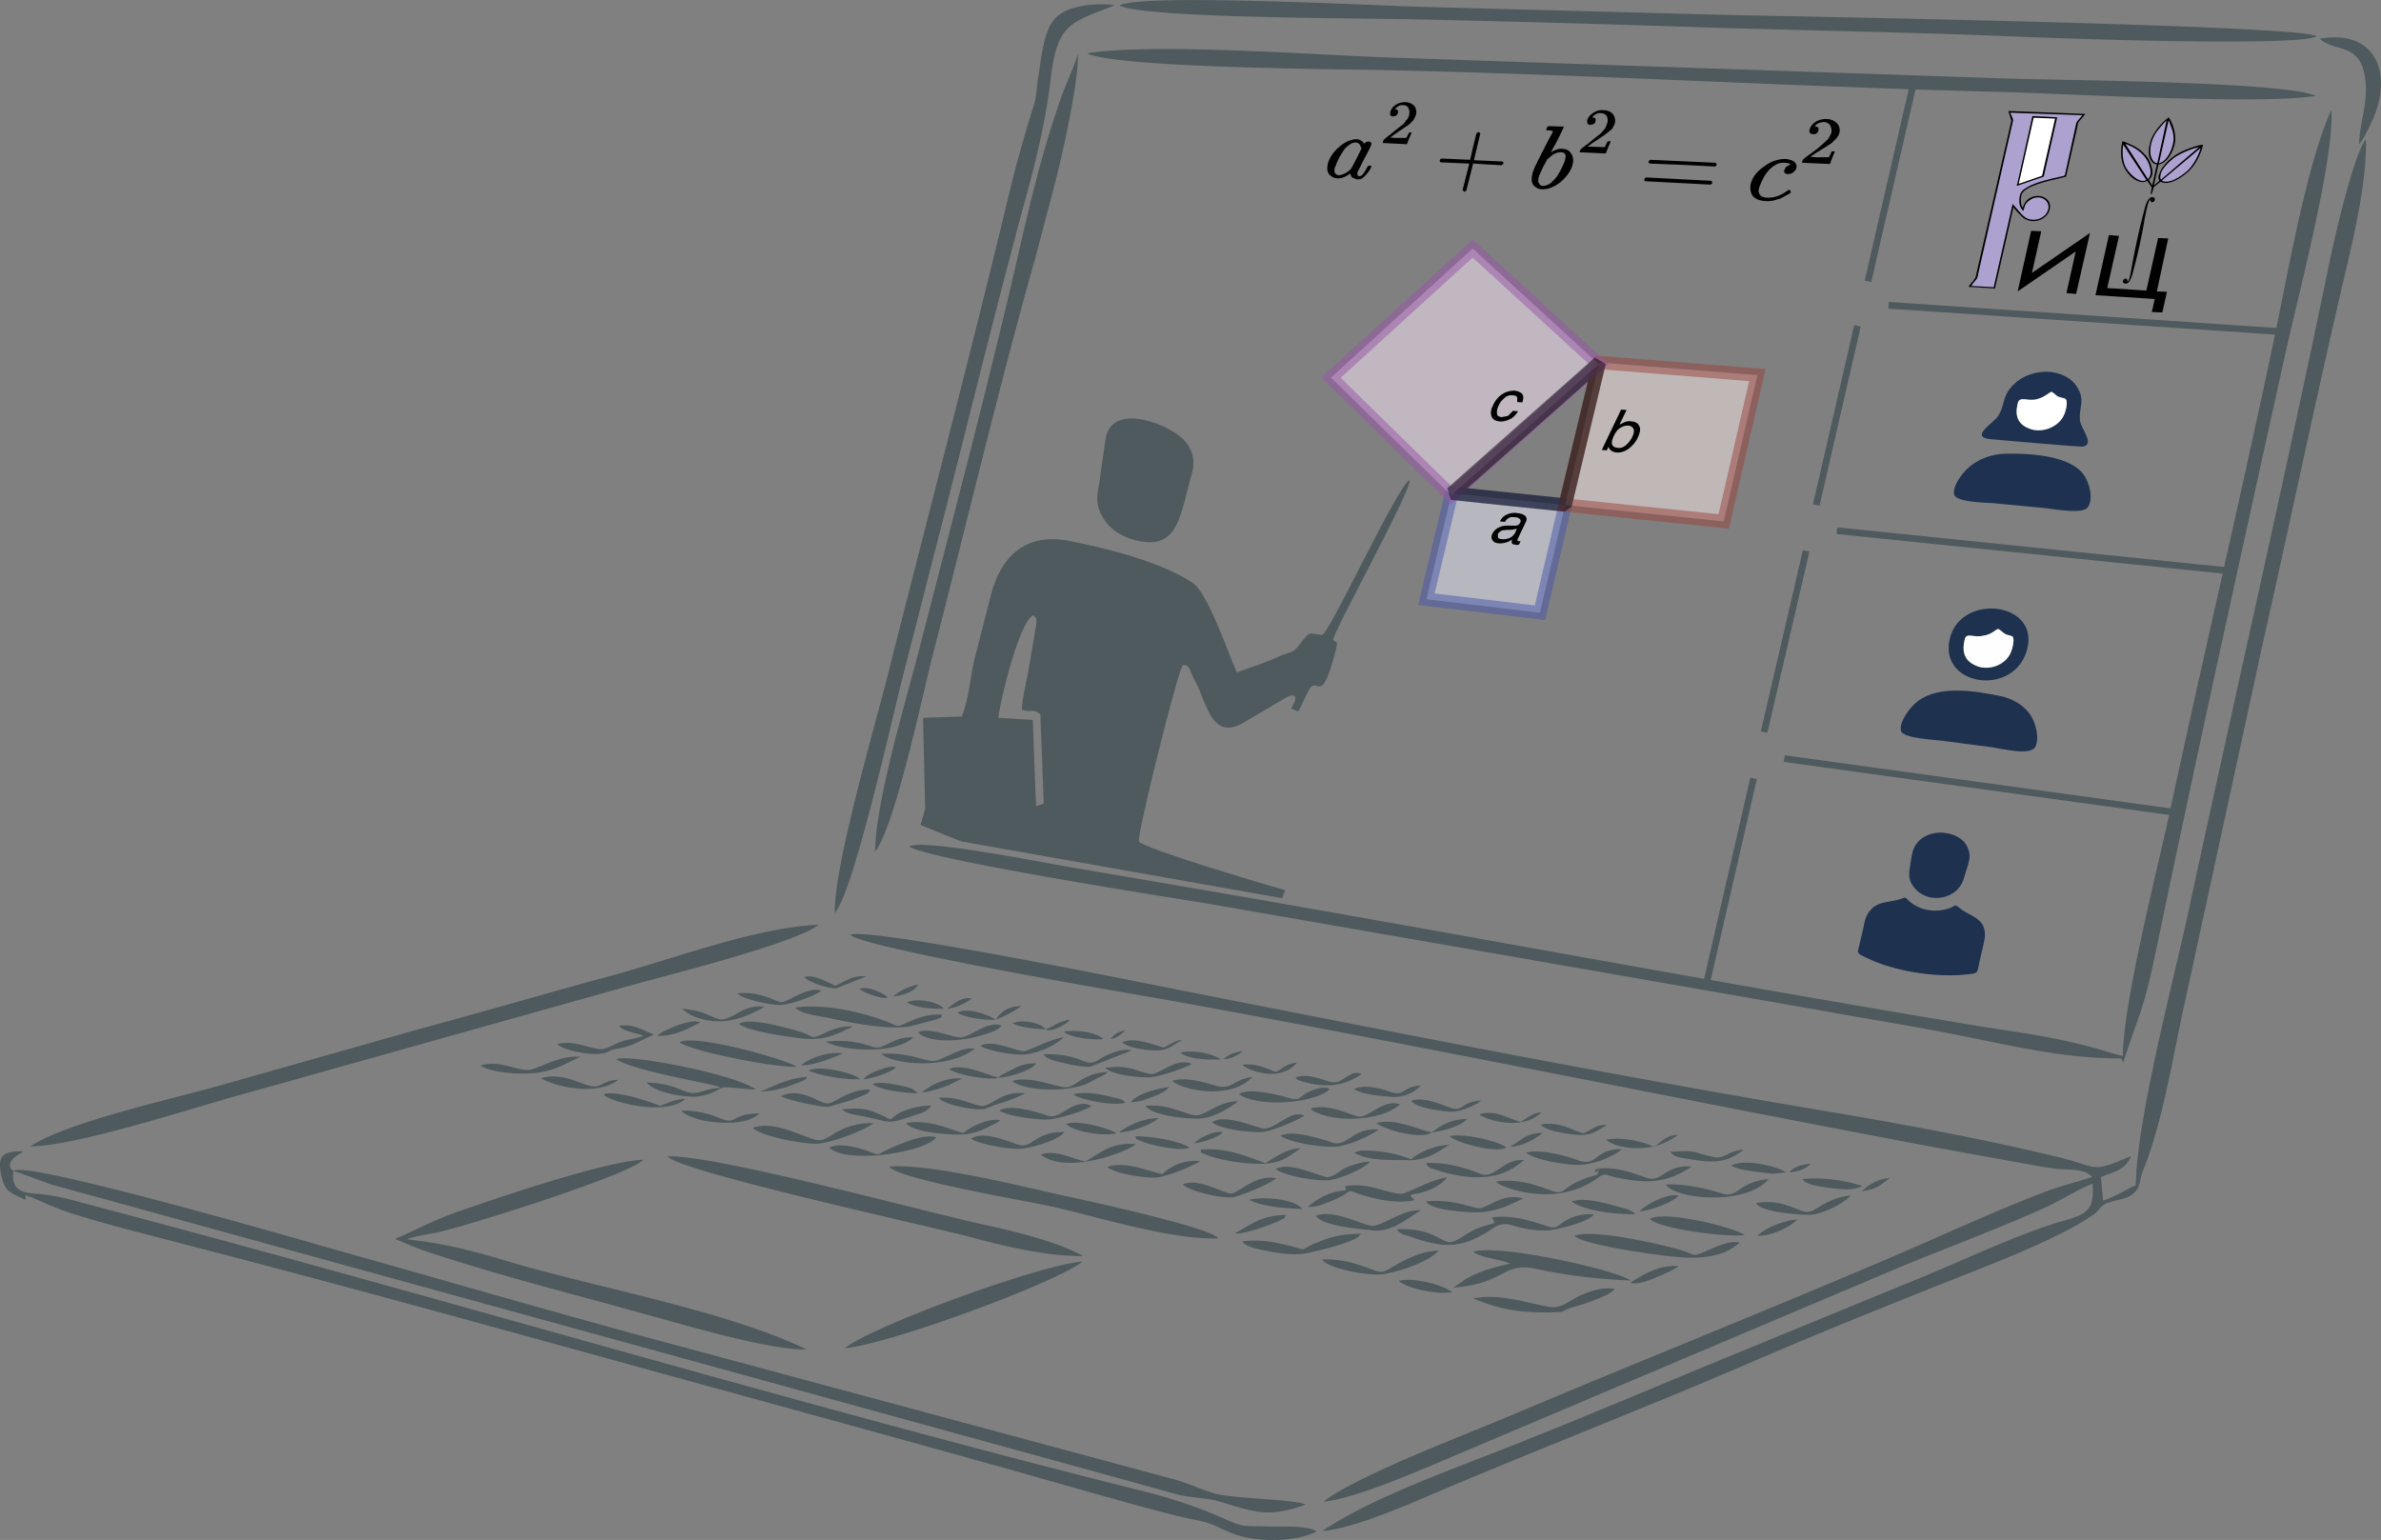
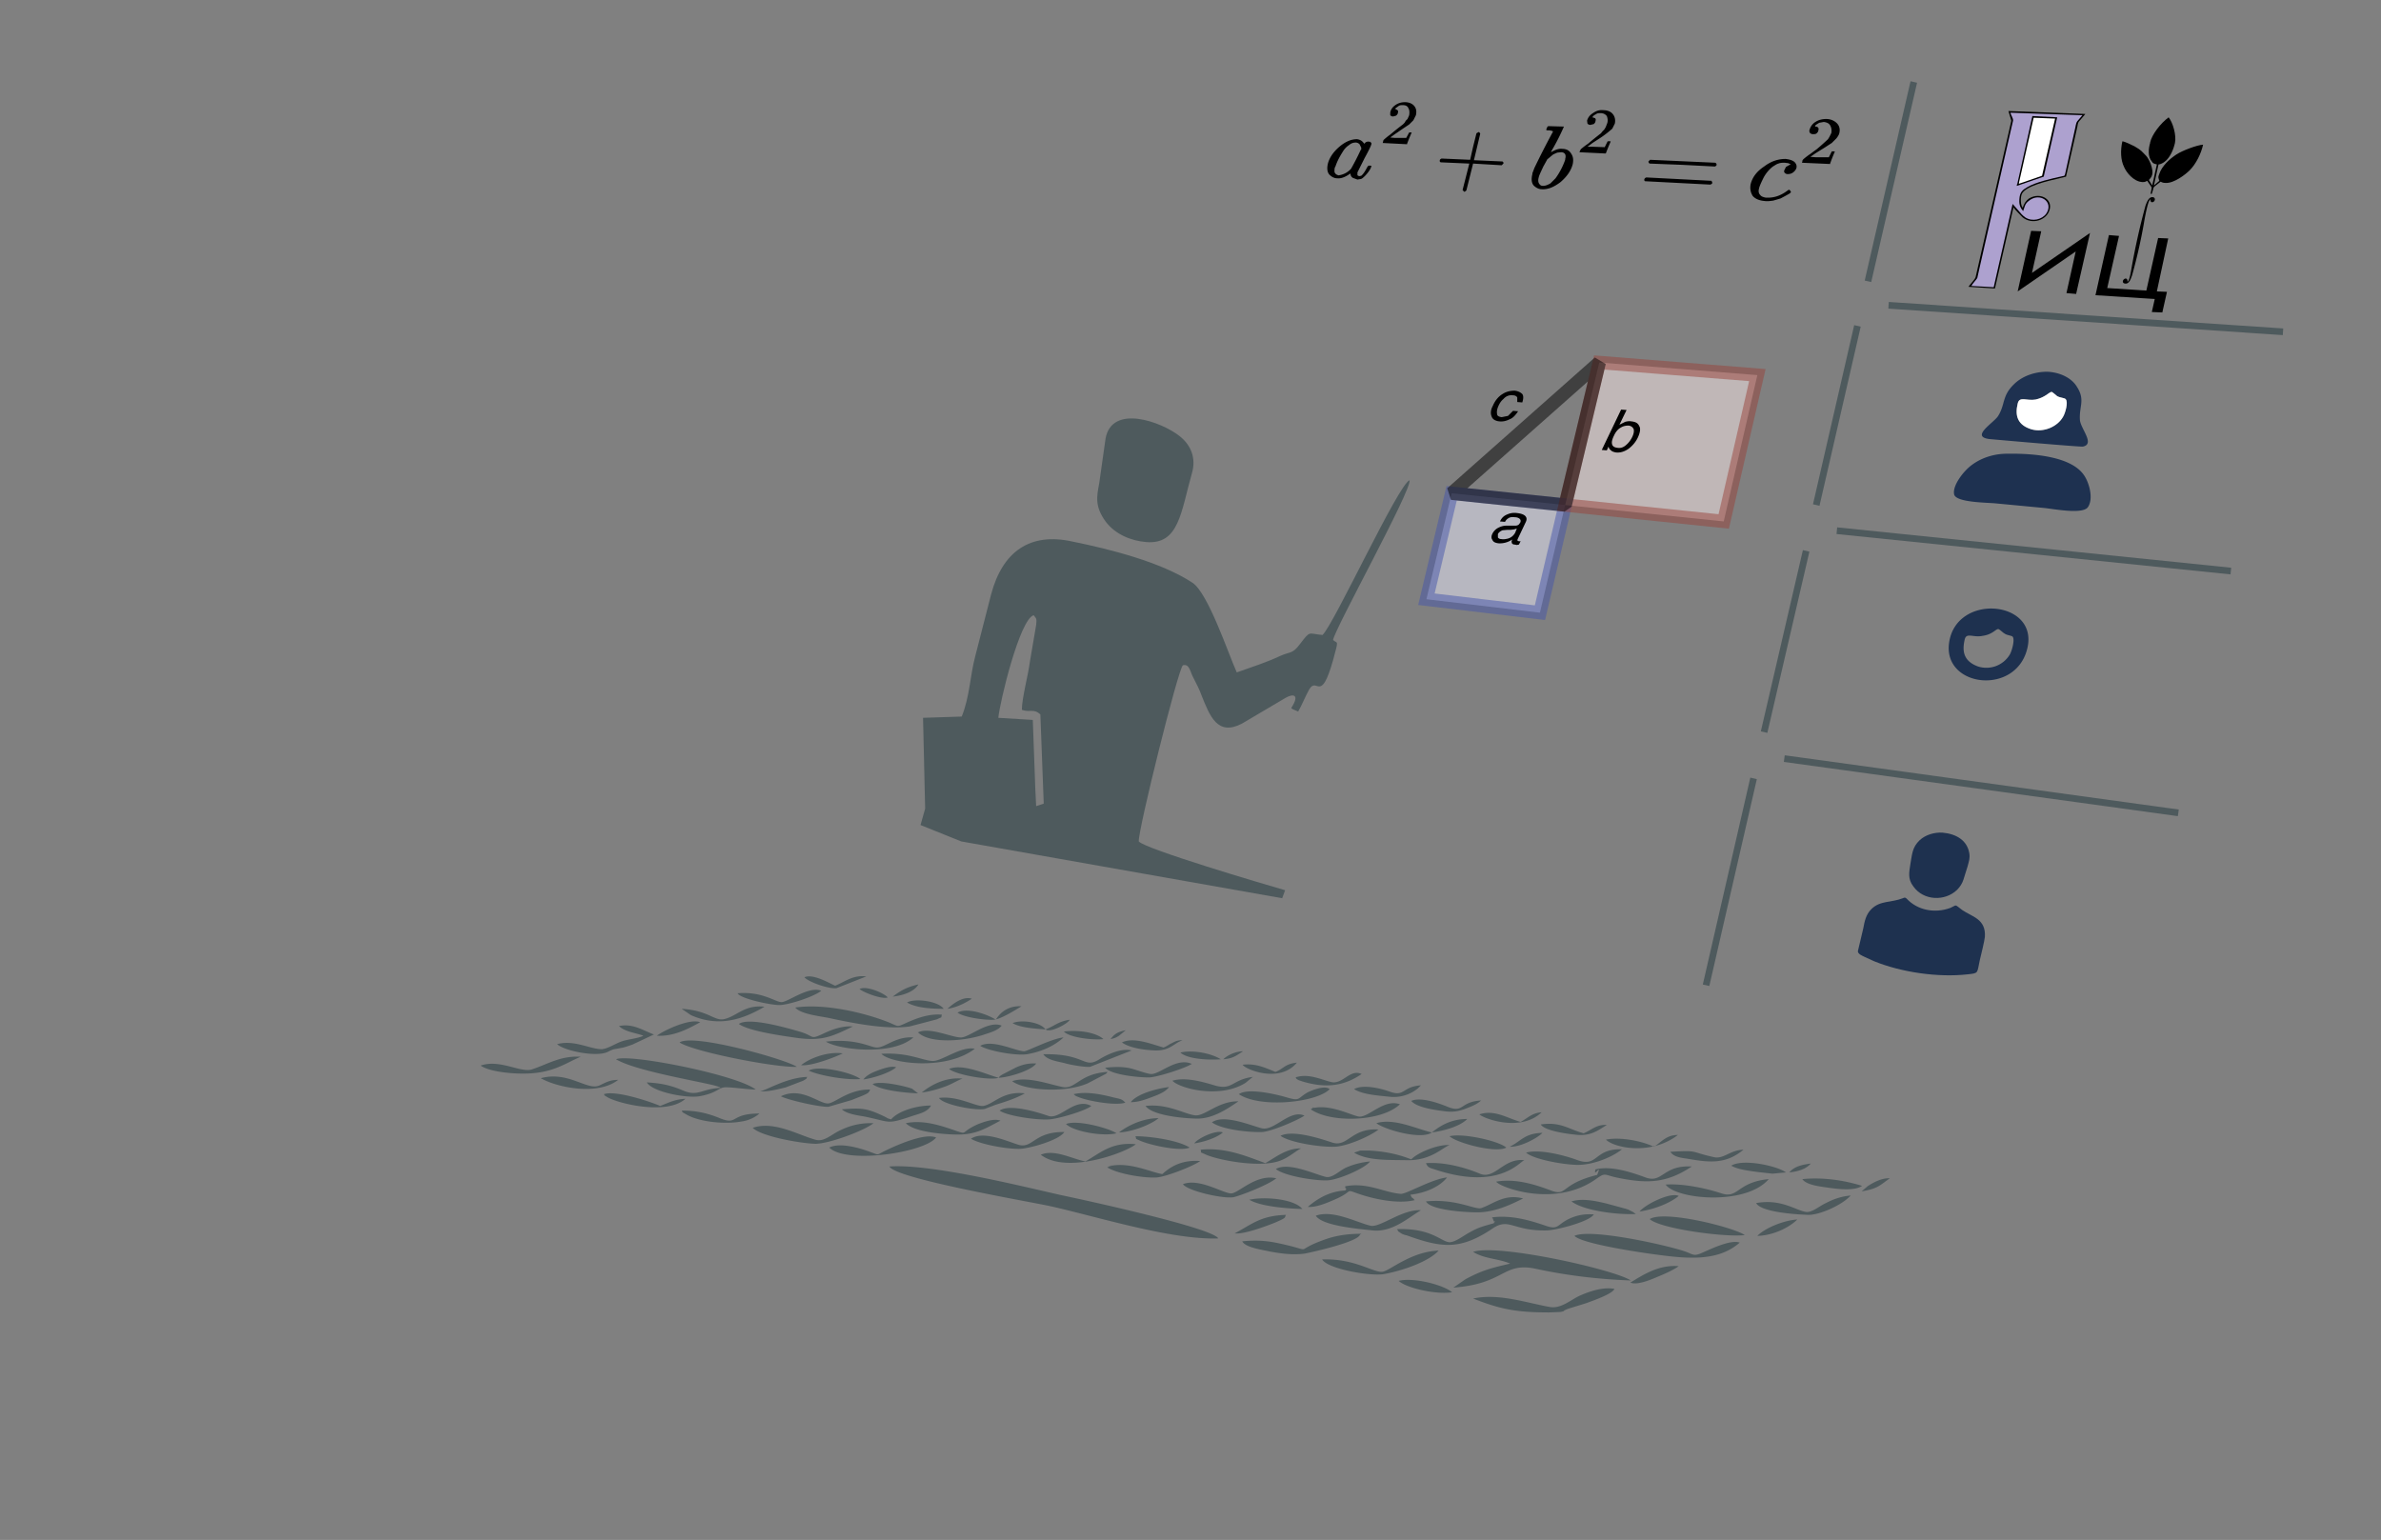
<svg xmlns="http://www.w3.org/2000/svg" xml:space="preserve" fill-rule="evenodd" clip-rule="evenodd" image-rendering="optimizeQuality" shape-rendering="geometricPrecision" text-rendering="geometricPrecision" viewBox="0 0 5662 3662">
  <rect x="0" y="0" width="5662" height="3662" fill="#808080" stroke="none" />
  <defs>
    <style>.fil5{fill:#000}.fil3{fill:#1e314f}.fil12{fill:#4e5a5d}.fil6{fill:#ada1cf}.fil2{fill:#fff}.fil10{fill:#000;fill-rule:nonzero}</style>
  </defs>
  <g id="Layer_x0020_1">
    <g id="screen">
      <path fill="none" stroke="#4e5a5d" stroke-miterlimit="2.6" stroke-width="15.9" d="m4491 726 938 63m-1061 473 937 96m-1062 446 937 129M4551 195l-109 474m-25 106-98 426m-24 109-100 431m-25 110-113 492" />
      <path fill="#1e3150" d="M4772 1079c-29 0-59 9-82 26-20 14-48 50-43 71 5 19 77 19 98 21l116 11c21 2 92 16 104-2 14-20 3-59-10-77-32-45-124-51-183-50zm106-147c2-1 11 8 14 10 7 4 17 4 20 7 7 7-1 34-6 42a68 68 0 0 1-75 30c-33-10-40-32-33-61 4-19 21-6 43-10 22-5 30-16 37-18zm-10-48c-29 0-59 10-79 30-29 28-20 48-38 76-12 17-65 48-21 54 21 2 216 19 223 18 30-6-6-43-7-64-2-32 13-47-7-78-13-22-42-35-71-36z" />
      <path d="M4878 932c-7 2-15 13-37 18-22 4-39-9-43 10-7 29 0 51 33 61 28 8 62-6 75-30 5-8 13-35 6-42-3-3-13-3-20-7-3-2-12-11-14-10z" class="fil2" />
-       <path d="M4840 1776c11-21 0-60-13-78-16-22-42-37-71-43-60-12-144-26-195 12-19 14-47 52-40 72 6 17 80 20 101 23l115 15c22 3 91 21 103-1z" class="fil3" />
      <path d="M4751 1496c3-1 11 8 15 10 6 5 17 5 20 8 6 7-2 35-7 43a65 65 0 0 1-75 28c-33-12-39-34-32-64 4-18 20-4 43-9 22-3 30-15 36-16zm-116 32c-16 108 164 128 187 9 21-110-170-126-187-9z" class="fil3" />
-       <path fill="#fefefe" d="M4751 1496c-6 1-14 13-36 16-23 5-39-9-43 9-7 30-1 52 32 64 28 9 62-4 75-28 5-8 13-36 7-43-3-3-14-3-20-8-4-2-12-11-15-10z" />
      <path d="M4418 2262c0 7 11 11 17 14l22 10c64 26 151 39 222 31 27-3 22-2 29-34 3-12 11-45 12-55 3-43-31-48-54-64l-9-7c-3-2-5-5-9-3l-10 5c-38 14-79 5-104-22-3-3-5-3-9-1-28 11-54 5-75 26-13 13-16 29-19 45l-13 55zm201-282c-19-1-40 5-54 18-18 17-18 34-22 56-3 20-7 36 7 54 24 34 75 36 104 8 7-7 12-15 15-24l10-32c3-12 6-19 4-31-5-30-30-46-64-49z" class="fil3" />
      <path d="M5113 340c-4 13-6 33 4 44 3 5 5 5 12 7l-11 50-8-13c2-3 6-5 8-13 3-13-7-37-15-45-11-11-10-12-27-22-6-3-22-11-29-12-5 22-4 45 4 61 5 12 22 35 44 36 6 0 7-1 11-3l9 13c2 3 2 2 1 8l-2 10h3l3-10c1-5 1-5 4-8l14-11c4 2 6 3 12 3 20 1 47-20 57-30 15-15 27-39 32-61-15 1-49 14-63 23-17 11-35 28-41 46-4 9-2 11 0 17l-13 11 11-50c4 0 10-3 14-6 14-10 22-31 25-45 4-18-5-49-15-61-19 14-40 41-44 60z" class="fil5" />
-       <path d="m5104 428-55-84c-3 21-1 43 8 57 6 10 30 37 47 27zm37 1c2 2 5 3 9 3 19 1 44-19 53-27 13-13 25-35 30-53l-92 77zm-11-41 22-101c-3 1-17 18-20 22a79 79 0 0 0-18 59c2 8 6 19 16 20zm4 0c18-3 31-31 34-50 2-10 0-19-2-28l-9-24-23 102zm-26 38c8-10 7-19 4-30-7-25-28-43-58-54l54 84zm31 1 90-77c-20 4-48 17-60 26-11 9-25 22-30 35-1 4-3 12-1 15l1 1z" class="fil6" />
      <path d="M5059 670c1-6-3-10-8-6-4 3-4 9 1 10 11 3 15-11 18-19 11-39 21-83 28-123 2-12 7-40 12-53l4-6c-1 5 1 10 7 7 5-4 4-10-1-11-10-2-15 12-18 20a1660 1660 0 0 0-34 153c-1 5-4 26-9 28z" class="fil5" />
      <path d="m4983 702 141 9-7 31 25 1 11-49-24-1 27-126-24-1-28 125-93-6 28-124-24-2zm-151-53 22-99-24-1-32 144 138-95-22 99 23 2 33-145z" class="fil5" />
      <path d="m4783 287-85 372c-1 5-14 18-17 23l63 4 44-193c2 4 18 20 22 24 20 16 50 9 61-11 16-30-18-51-46-34-7 5-12 12-15 22-5-5-6-24-2-33 9-19 63-31 85-36l20-5 18-79 9-40c2-11 1-9 8-17l11-13-183-7 7 23z" class="fil5" />
      <path d="m4688 680 53 3 45-198 14 16c5 6 9 11 16 16 17 11 40 5 50-9 19-28-16-52-42-30-9 7-9 13-13 24-6-7-10-14-9-28 1-17 7-22 19-29 20-12 57-20 83-26 6-1 5 0 7-6l23-105c2-7 2-15 6-20l12-14-171-6c0 5 7 13 6 19l-6 26-73 321-6 27c-2 4-12 14-14 19z" class="fil6" />
      <path d="m4797 438-1 1v3l64-22 32-141-59-3z" class="fil5" />
      <path d="M4801 435v2l55-19 31-136-51-2z" class="fil2" />
      <g id="Pythagor">
        <path fill="#eef" fill-opacity=".5" fill-rule="nonzero" stroke="#45a" stroke-miterlimit="2.6" stroke-opacity=".5" stroke-width="31.7" d="m3452 1173 270 28-60 256-270-32z" />
        <path fill="#fee" fill-opacity=".5" fill-rule="nonzero" stroke="#99423a" stroke-miterlimit="2.6" stroke-opacity=".5" stroke-width="31.7" d="m3803 862 376 30-80 348-377-39z" />
-         <path fill="#fef" fill-opacity=".5" fill-rule="nonzero" stroke="#95a" stroke-miterlimit="2.6" stroke-opacity=".5" stroke-width="31.7" d="m3502 591 300 275-351 312-286-280z" />
        <path d="M3571 1282c4 1 9 0 14-1 8-2 14-7 18-14l4-10-7 2-8 1h-8l-11 1c-5 2-9 5-11 9v8c2 3 5 4 9 4zm33-32c3 0 6-1 8-3l3-4c2-4 1-7-1-9s-6-4-12-4c-7-1-12 0-16 3-3 2-5 4-7 8l-12-1c4-9 10-14 18-17 7-3 14-4 22-3 9 1 16 3 20 7s4 9 1 15l-19 40-1 3 3 2a23 23 0 0 0 5 0l-4 8-5 1-5-1c-4 0-7-2-7-5-1-2 0-4 1-7a52 52 0 0 1-33 9c-7-1-12-3-14-8-3-4-3-9 0-15s8-11 14-14 12-5 20-5h21zm251-276 13 1-17 35 14-7c5-1 9-2 14-1 10 1 16 4 19 11 4 6 2 16-3 27s-13 20-22 27c-10 7-20 10-30 9-6-1-11-3-13-6-2-1-4-4-5-8l-4 9-12-1 46-96zm26 66c4-8 5-14 4-19-2-5-6-8-12-9-6 0-13 1-19 5-6 3-12 10-16 19-3 6-5 12-5 16 0 8 4 12 14 13 7 1 13-1 19-6s11-11 15-19zm-261-83-12-1v-11c-2-3-5-5-11-5-8-1-16 2-22 9-5 4-9 10-12 17s-4 13-3 18c0 5 4 7 11 8l15-3 12-12 12 1c-6 9-12 16-20 19-8 4-16 6-25 5s-16-5-18-12c-3-7-2-16 3-25 5-12 13-22 23-28 9-6 19-8 29-8 8 1 14 4 18 8 3 4 3 11 0 20z" class="fil10" />
        <path fill="none" fill-rule="nonzero" stroke="#000" stroke-linejoin="bevel" stroke-miterlimit="2.6" stroke-opacity=".5" stroke-width="31.7" d="m3452 1173 270 28 81-339z" />
        <path d="M3158 388c4-14 13-27 27-39s28-18 42-18c7 1 13 4 17 11 3-4 7-6 12-5 1 0 3 0 4 2 1 1 2 2 1 4 0 2-5 13-16 33l-17 34v7l4 2 5-1c4-3 9-10 14-20l3-4h3c3 0 5 0 4 2l-2 5a79 79 0 0 1-17 21c-2 2-5 4-8 4l-6 1-11-4c-3-2-5-5-5-7l-1-3h-1l-1 1c-10 7-20 11-29 10-8 0-14-4-19-9-5-6-6-15-3-27zm79-32v-5l-4-8c-2-2-5-4-9-4-5 0-10 1-16 6-6 4-11 9-15 16-7 11-13 22-17 34l-1 2-1 2c-1 7-1 11 1 13 2 3 5 4 8 5a48 48 0 0 0 30-16 622 622 0 0 0 23-45zm76-79c-3 0-5-1-7-3v-6c1-7 5-13 12-18s15-7 23-7c9 0 17 3 22 9s6 13 4 22l-6 12-10 10-15 10-19 13-11 8 11 1h27l7-13h6a459 459 0 0 0-11 27v1l-58-3 1-3v-1l1-3a157 157 0 0 1 16-13 663 663 0 0 1 30-24l4-4 3-5 4-4a162 162 0 0 0 4-9c1-7 1-12-2-17-2-5-7-7-13-7-4 0-7 0-10 2l-7 5-2 2h1l5 3c2 1 2 4 1 7 0 2-2 4-4 6l-7 2zm110 107 1-3c0-2 2-3 4-4l68 3 7-31 8-32 5-3c2 0 3 2 4 4l-15 63 68 3c2 2 3 3 2 5l-4 4-68-4-16 64-4 3h-1l-4-4 16-63-68-3c-2-1-3-3-2-5l-1 3zm254-76 2-5c1-2 2-3 4-3a11152 11152 0 0 0 36 1 519 519 0 0 1-29 57l-2 4 2-1c9-5 17-8 25-7 10 0 17 4 21 11 5 7 6 15 4 25-4 16-14 30-29 43-16 12-30 18-45 17-7 0-14-4-19-9-5-6-6-15-3-27v-2l5-13a1950 1950 0 0 1 44-86c0-1-2-2-8-3h-6l-2-1v-1zm45 72v-2c3-10-1-16-10-16l-9 1-9 4a156 156 0 0 0-12 10l-2 1-10 18c-6 13-10 21-11 26-2 7-1 13 2 16 2 3 5 4 8 4 6 0 11-2 18-6l12-12a170 170 0 0 0 23-44zm60-83c-3 0-5-1-7-3l-1-7c2-7 6-13 14-18 7-5 15-8 24-7 10 0 18 3 23 9s7 14 5 23l-6 12a278 278 0 0 1-27 21l-20 13-12 9h13l28 1 7-14h7v1a460 460 0 0 0-11 27l-1 1-62-3 1-3 1-2 1-2a163 163 0 0 1 17-13 918 918 0 0 1 31-25l4-5 4-4 3-5a160 160 0 0 0 4-10c2-6 1-12-1-17-3-4-8-7-15-7-4 0-7 0-10 2s-6 3-7 5l-3 3h1l6 2c2 2 2 4 1 7 0 3-2 5-4 7l-8 2zm138 87 4-4 155 7c3 2 3 3 3 5s-2 3-4 4l-78-4-77-3c-2-1-3-3-3-5zm-10 43c1-3 2-4 5-5l155 8 2 5c-1 2-2 3-5 4l-155-8c-2-1-2-3-2-4zm253 11c4-16 14-30 32-42 17-13 34-18 51-18 9 1 16 3 21 7 4 4 6 8 5 14-1 4-4 8-8 11s-8 4-13 4c-3 0-5-1-7-3-1-1-2-3-1-6l4-8 7-4c2-1 3-2 4-1l-1-2-5-2-8-1c-5 0-10 0-15 2-4 1-8 4-13 7-8 6-16 15-22 26-6 12-10 21-11 26-2 7-1 12 3 16 2 3 7 5 13 6h1c19 1 35-5 51-17l3-2 3 2 2 4-3 3a504 504 0 0 1-22 12l-17 5c-7 1-14 2-21 1-12-1-22-5-28-12-5-8-7-17-5-28zm148-119c-3 0-5-1-7-3-1-2-2-4-1-7 2-7 6-14 14-19s16-7 26-7 19 4 25 10 8 14 6 23c-1 5-4 9-7 13l-11 11-17 11-21 13-13 9 13 1h31l7-14h7v1a471 471 0 0 0-11 28v1l-67-3 1-3v-2l2-3a162 162 0 0 1 17-13l8-6 7-5a685 685 0 0 0 27-24l3-5a160 160 0 0 0 5-10c1-7 0-13-3-18s-8-7-15-8l-11 2-8 5-2 3 1 1c2 0 4 0 6 2s2 4 1 7c0 3-2 5-4 7s-5 2-9 2z" class="fil10" />
      </g>
    </g>
    <path id="keyboard" d="M2641 2471c9-12 16-17 36-21l-16 13c-8 5-11 6-20 8zm268 48c10-10 30-19 47-19-16 10-23 17-47 19zm1346 269c11-13 27-18 51-21-12 14-32 19-51 21zm-1769-340c22-8 30-19 58-23-6 10-38 26-50 25-8 0-4-1-8-2zm-175-73c-15 10-36 21-58 24 12-11 37-31 58-24zm-188-5c18-14 34-23 61-29-10 17-35 26-61 29zm2304 463 14-12c15-10 35-20 53-19-24 17-29 25-67 31zm-1519-140c-15 13-46 23-68 26 7-11 51-33 68-26zm-797-321c-13 5-56-11-67-20 16-9 59 10 67 20zm1479 355c27-13 35-32 78-33-13 13-52 34-78 33zm-1459-189c-14 13-55 26-78 29 9-11 20-16 36-22 11-4 31-11 42-7zm355-90c-26-2-60-4-78-15 21-9 67-2 78 15zm919 245c21-17 47-32 84-32-16 17-54 28-84 32zm-1213-95c23-19 58-37 97-33-10 3-27 14-42 19-16 6-37 12-55 14zm469 95c23-18 59-34 94-34-17 15-63 33-94 34zm-756-160c21-17 64-33 99-28-18 9-75 31-99 28zm339-134c-29 0-65-2-87-15 19-11 75-3 87 15zm131 164c3-3-1-2 9-8l31-16c15-7 30-11 49-10-10 16-64 33-89 34zm314 58c14-19 59-32 91-36-9 12-25 18-41 24s-32 12-50 12zm214-102c-21 2-78 1-96-16 30-7 74 2 96 16zm-279-48c-26 3-82-4-94-18 32-4 75 1 94 18zm-817 124c12 0 63-33 113-34-7 8 6-1-10 9l-42 16c-17 4-43 11-61 9zm2185 249c-22 18-59 32-93 37 11-15 72-47 93-37zm187 95c17-18 62-37 95-39-19 19-57 38-95 39zm-2514-508c-28 15-61 34-103 32 17-13 79-42 103-32zm518 169c-29-1-90-7-108-22 20-9 81 6 94 11l14 11zm772-68c32-4 55 8 78 17 19-7 22-19 51-22-41 50-123 16-129 5zm-580 31c-22 7-102-7-118-21 33-14 90 14 118 21zm-462-239c20-9 57 13 73 20 23-9 42-26 74-22l-71 28c-19 2-67-15-76-26zm1605 326c36-12 66 9 98 18 17-9 26-21 50-23-50 48-138 15-148 5zm-1472-84c-32 3-97-8-123-20 24-14 105 5 123 20zm1831 484c30-18 67-43 115-39-14 10-35 19-52 26-14 6-47 20-63 13zm-1600-642c25-14 77 7 91 17 10-17 30-34 61-32-13 8-51 32-67 32-22 1-71-6-85-17zm391 71c28-14 73 5 99 12 10-4 10-6 21-11 7-4 15-7 24-6-20 6-29 25-65 24-27-1-61-6-79-19zm996 195c47-7 65 11 102 21 19-8 30-21 55-20-23 15-41 28-77 23-19-2-71-9-80-24zm-728 259c42-22 61-42 122-44-4 7 3 6-25 18-22 9-76 29-97 26zm161-58c-37-1-100-6-126-22 36-8 107-2 126 22zm-442-180c-32 8-102-4-120-22 26-11 103 10 120 22zm583-141c-45 31-89 33-140 18l-9-3c-8-4-6-4-8-7 30-10 60 5 84 11 28 7 45-32 73-19zm-562 68c-20 8-87-3-111-13-8-3-7-3-12-7 30-7 65 0 96 8 18 4 19 4 27 12zm153 107c-23 10-94-6-117-16-15-7-8-2-12-11 37 0 103 10 129 27zm1161-30c-65 50-153 30-171 11 36-7 87 4 114 17 18-11 29-28 57-28zm-468-82c-11 10-23 14-38 20-14 5-27 8-45 6-25-3-70-9-83-25 22-10 64 5 84 13 42 18 30-11 82-14zm725 171-32 3-36-4c-21-3-47-6-62-15 27-17 108 0 130 16zm-794 285c-36 6-107-9-127-27 34-9 106 9 127 27zm-233-483c21-12 63-2 85 6 36 13 29-12 74-15l-7 7a91 91 0 0 1-69 20c-27-3-62-5-83-18zm185 103c-25 18-111-6-132-22 42-13 96 14 132 22zm-1784-294c66 4 78 31 103 24 30-8 47-34 94-29-56 33-112 48-175 20l-22-15zm2351 340c70-4 45 0 105 13 23 4 37-17 69-18-41 34-79 31-130 22-19-3-35-4-44-17zm-2166-91a83 83 0 0 1-43 19c-36 7-101 2-133-18-14-8-3-1-9-8 37 0 64 7 93 19 41 16 22-12 92-12zm1776 81c-25 14-118-11-135-27 31-8 117 11 135 27zm846 91c-17 12-53 8-76 5-19-3-56-6-66-21 50-5 100 3 142 16zm-2958-252c-50 39-148 17-184-4 66-18 111 31 140 17 15-7 24-13 44-13zm763 43c44-6 88 21 105 19 25-4 46-36 99-30-21 12-46 20-69 27l-26 10c-21 5-100-10-109-26zm-269-134c75-8 105 14 121 14 19 1 45-27 87-24-50 45-179 29-208 10zm367 10c29-16 83 12 104 13 6 1 65-30 94-33-20 19-51 34-87 40-27 4-93-8-111-20zm-761 143c18-7 35-16 60-17-45 40-161 11-186-4-14-9-3-1-8-7 28-10 111 18 134 28zm2320 257c-46 2-124-8-153-30 26-8 58-1 83 5l37 10c6 2 13 3 18 6l8 4 7 5zm-1937-531c-17 14-75 33-98 34-19 1-95-15-101-28 60-5 91 22 105 21 14 0 65-39 94-27zm365 138c-69 53-201 35-222 12 63-4 98 16 121 17 21 2 68-36 101-29zm64-55c-9 11-23 15-41 21-50 17-131 22-158-5 28-14 84 14 104 12s64-41 95-28zm309 59-99 39c-14 1-48-5-61-9-16-4-41-7-50-21 103-2 95 37 135 11 20-12 52-26 75-20zm143 32c-15 10-77 30-99 32-20 1-92-5-107-23 22-2 42-3 62 2 12 3 41 14 49 13 21-1 60-40 95-24zm-427 41c36-12 86 7 120 14 31 6 40-32 107-36-1 1-2 1-2 3l-3 2-42 22c-57 25-154 16-180-5zm381-1c30-9 70 2 100 11 43 13 42-14 91-20l-17 14c-62 39-158 13-174-5zm432 171 15-5h20c37 2 68 8 101 21 15-16 63-36 91-34-17 6-44 37-101 36-41-1-93 2-126-18zm109-115c-44 42-165 45-212 12 15-10-3-2 11-4 39-6 83 17 102 21 23 5 60-43 99-29zm-1472-19c47-23 89 16 110 17 16 2 49-34 102-33-3 8-5 9-19 15l-25 10-55 16c-21 1-96-16-113-25zm618 139c32-14 75 10 106 16 34-19 62-47 120-41-26 21-165 72-226 25zm-473-108c49-4 61-2 101 17 14 7 1 2 16 7 17-20 60-33 95-33-9 16-27 19-45 25-62 21-50 14-114 1-19-3-43-7-53-17zm593-8c-12 11-79 31-101 32-27 2-99-8-117-21 25-17 94 5 117 13 28 8 62-45 101-24zm129 0c51-6 90 18 116 22 23 5 56-34 105-33-25 17-62 43-102 41-35-1-103-8-119-30zm905 111c31-9 90 6 120 17 52 20 40-27 108-25-23 19-72 39-110 37-32-1-100-13-118-29zm-527-88c-16 11-79 38-101 39-33 1-96-6-119-23 28-20 91 7 118 14 30 8 67-46 102-30zm-723 12c-37 19-58 34-107 33-36-1-99-7-118-27 43-9 87 7 122 19 25 8 7 3 48-16 15-6 40-15 55-9zm-70 43c29-20 86 6 112 14 35 11 37-31 110-30-13 20-83 39-105 40-32 1-96-11-117-24zm-1068-155c-28 0-79-5-98-19 45-16 96 18 122 9 37-12 68-33 116-30-37 15-67 41-140 40zm1793 227c30-18 96 14 120 19 15 2 30-14 46-22 18-8 37-13 58-15-13 17-76 44-102 45-31 1-103-11-122-27zm128-190c-31 32-165 46-216 12 22-16 92 1 115 8 31 9 24 2 48-12 10-5 41-18 53-8zm-529 186 2-1c1 1 2-1 3-1 21-6-19 2 6-2 45-8 94 16 120 20 22-20 49-34 90-31-16 12-80 37-103 39-32 2-95-9-118-24zm1543 85c60-11 95 18 119 21 14 2 33-15 47-21 17-9 36-16 59-18-22 24-76 47-102 46s-111-6-123-28zm-1321-127c60-6 110 16 154 32 23-13 51-36 85-35-10 4-27 20-47 28-46 20-151 0-181-14-17-8-7-1-11-11zm190-33c29-15 96 7 123 16 37 12 45-35 110-31-18 15-76 41-106 41-34 1-105-10-127-26zm346 65c44-3 92 10 128 25s56-38 106-32c-11 3-60 73-213 22-13-4-17-5-21-15zm-578 50c38-15 94 21 114 22 17 1 59-47 108-36-19 16-87 42-102 45-26 4-109-15-120-31zm578 41c71-7 116 20 131 16 28-9 55-35 100-23-30 15-68 33-109 33-28 0-111-5-122-26zm570-40c41-3 97 9 133 21 40 13 37-27 112-34-55 64-221 48-245 13zm-2406-357-51 24c-9 3-19 7-27 8-18 4-15 1-31 9-26 14-105-2-121-18 40-11 78 12 106 12 14-1 32-13 46-18 16-6 39-7 53-14-18-7-44-9-58-23 33-7 58 11 83 20zm671 245c-27 36-214 64-254 24 25-13 73 1 99 11 20 7 13 7 31-2 24-12 96-45 124-33zm-198-264c-46 22-71 36-134 27-35-5-114-16-137-33 24-17 116 10 144 18 38 11 23 21 59 4 19-9 44-18 68-16zm1101 450c41-15 99 17 131 24 23 4 75-40 119-37-28 16-67 53-115 48-36-4-120-11-135-35zm15 104c79-3 125 34 145 29 18-4 68-48 132-50-23 26-86 48-131 56-32 5-132-12-146-35zm1005-58c-45 6-202-15-226-38 35-22 201 20 226 38zm-2359-255c50-17 106 16 148 28 22 7 39-13 62-23 23-11 48-17 77-16-20 17-105 49-138 49-37-1-130-18-149-38zm1164 270c29-3 53-2 79 3 108 22 28 23 125-10 26-8 50-11 79-11l-3 2c-5 18-120 43-131 45-28 4-57 0-84-5-17-4-57-9-65-24zm-1059-415c-53 2-246-36-279-58 32-22 253 40 279 58zm1459 304c5 12 1 2 10 13-41 10-99-3-136-16-31-11-8-5-55 15-16 7-44 19-63 17 22-19 51-37 89-39 6-8-1-1 0-10 53-10 92 15 132 18 13 1 73-35 110-39-16 21-50 37-87 41zm-1114-428c-4 10 4 3-12 11l-65 17c-56 8-135-8-191-20-24-5-67-9-81-25 68-10 161 11 222 35 24 10 19 12 41 2 24-11 55-23 86-20zm1263 675c61-13 126 10 182 20 27 5 50-17 72-27 23-10 54-21 82-16-4 12-51 28-67 34l-42 13c-19 7-4 5-20 8l-27 1c-79 0-116-8-180-33zm55-278c46-8 93 7 130 21 40 15 21-15 110-37 13-31-10 9-4-13 37-10 89 8 119 19 41 15 41-30 110-26-60 40-106 41-175 27-35-7-29-14-53 3-99 70-231 18-237 6zm-236 113c81-3 104 29 124 31 14 1 36-17 50-24 21-12 32-14 56-21 6-12 4 5-1-8-5-15-3 4-3-6 46-6 90 7 128 20 29 10 27-2 52-15 18-9 37-14 62-12-10 17-87 37-111 38-81 2-90-31-129-5-77 52-121 47-204 17-4-1-9-2-14-5-10-7-4-1-10-10zm815 32c-50 44-120 39-194 29-40-5-181-26-199-45 37-18 211 20 260 36 22 7 22 14 44 4 19-8 67-32 89-24zm-2340-364c-19 0-65-7-76-5-13 2-19 14-58 21-31 5-111-10-125-33 35 2 58 7 88 20 34 14 43-5 88-7l-3-2c-1 1-3-1-3-1l-10-3c-55-13-190-36-233-62 30-14 288 37 332 72zm2081 454c-79-3-153-12-227-28-78-16-72 36-195 45l29-20c39-21 62-27 106-37-26-12-61-11-88-28 59-20 336 42 375 68zm-981-100c-113 4-292-53-401-77-56-12-366-65-381-94 97-7 311 46 408 68 53 11 361 78 374 103z" class="fil12" />
    <path d="m2462 1877-6-165-82-5c4-40 51-234 84-244 8 9 7 10 6 23l-15 88c-4 32-19 86-19 114 19 7 28-4 44 11l8 212-18 6-2-40zm-267-170 5 216-11 39 97 39 763 135 7-19c-49-14-333-98-348-116-2-26 94-412 105-419 16-4 17 16 25 30 6 12 15 29 19 41 20 50 38 98 96 68l105-62c18-10 33-7 13 24-1 3 7 5 16 9 9-15 16-34 26-52 19-33 27 36 57-70 14-52 11-38 0-48 4-27 187-356 182-380-27 10-179 341-207 368-35-3-28-12-54 22-18 24-23 17-47 28-32 15-69 27-103 39-21-47-68-188-105-213-74-49-196-80-285-98-102-23-167 24-194 125l-38 148c-12 45-13 96-32 143l-92 3zm419-558c-6 32-11 55 15 91 23 31 61 46 96 49 79 7 83-71 110-166 9-33-2-64-30-86-43-34-161-77-176 6l-15 106z" class="fil12" />
-     <path id="laptop" d="M3144 3641c121-81 306-145 456-205 157-62 315-129 472-194l472-194c113-45 243-109 356-143 57-16 82-23 76-90-24 8-75 39-105 53-99 46-238 98-345 142l-454 192-680 288c-61 25-174 73-244 81 33-30 162-88 215-110 76-33 154-63 230-95 305-129 615-252 918-382 116-50 224-100 342-146 40-16 79-25 122-39-19-22-58-16-89-20s-64-11-94-16l-188-34c-622-117-1224-242-1850-355-31-5-702-119-732-151 40-19 681 111 771 129 514 101 1012 200 1529 287 192 32 383 67 570 112 101 24 76 41 176-2-14 33-37 36-72 50l5 56c17-4 60-28 78-37 2-153 85-468 122-636 111-515 232-1042 338-1556 9-45 57-258 87-295 3 97-28 228-48 314-68 289-132 597-198 889l-193 889c-21 101-39 202-68 296-7 23-14 43-23 65-11 30-4 43-31 60-18 11-52 11-66 24-9 8-10 13-23 22-66 46-194 98-277 131-170 67-347 138-515 210-251 109-511 209-768 318-65 28-197 86-272 92zm1905-1114-5-10c-133 0-250-28-370-52-118-24-241-43-360-65l-722-126-719-125c-105-17-666-105-711-136 27-19 314 37 365 46l362 62c602 104 1200 217 1804 317 103 17 165 23 269 49 28 7 58 18 86 24 2-131 79-429 111-577 81-376 168-745 248-1124 33-156 77-416 137-549 7 119-79 442-109 578-104 471-209 946-307 1417-33 157-37 140-79 271zM32 2785c-9 58 44 52 69 55 39 5 65 12 101 22 840 221 1690 478 2528 687 62 16 127 38 182 63 47 21 44 16 105 18 29 1 95-3 114 12-52 26-147 27-204 3-41-17-40-22-91-32-79-15-387-106-480-131-257-72-510-141-768-212-378-104-773-214-1153-312-72-19-222-56-289-81-28-10-61-27-86-35-1 0 3 6 0 11-34-17-48-17-57-58-11-49 7-58 53-57-2 2-52 25-24 47zM5507 228c-130 21-572-4-734-9-492-12-973-41-1471-52-125-3-640-5-717-40 154-26 545 4 725 10l1471 50c127 4 652 7 726 41zm2-142c-36 26-622 5-713 1-239-10-478-14-716-21-239-8-479-15-718-20-110-3-644-2-700-33 48-29 607 0 708 3l717 19c164 4 1375 24 1422 51zM32 2785c19-29 696 167 766 187 253 71 503 144 758 213l1240 334c33 10 61 23 90 32 41 13 194 14 219 27-90 32-120 18-204-7-30-9-69-9-101-17l-97-27-2580-710c-25-8-73-28-91-32zm1953-614c-1-118 96-444 129-577 95-376 196-759 286-1135a3125 3125 0 0 1 57-204c9-28 7-41 12-71 8-50 12-108 39-139 25-30 90-39 143-33-40 18-89 30-114 58-29 30-35 88-41 138-13 98-38 196-64 289-75 278-143 560-216 842l-72 281c-25 99-115 503-159 551zm96-146c1-119 74-361 107-489l122-473c40-160 79-315 116-478 28-122 56-235 97-352 8-24 37-88 40-105 4 56-37 243-55 311l-47 178c-88 311-163 632-244 945-25 99-90 406-136 463zM72 2726c92-59 329-110 452-145l470-133c156-42 312-88 468-130 139-38 338-113 485-119-56 45-365 121-453 146l-938 263c-114 32-379 118-484 118zm896 221c96 11 162 29 248 55 215 63 511 115 702 207-66 2-196-33-258-49l-246-68c-110-29-310-84-420-123l-55-23c32-12 80-39 137-60 102-36 367-126 454-128-36 36-392 149-486 172-23 5-56 9-76 17zm1608 40c-85 1-185-23-260-43-90-25-703-158-728-194 109-5 608 131 755 163 74 16 174 41 233 74zm-567 219c61-50 457-197 565-206-61 50-460 197-565 206zM5610 343c1-57 26-107 12-170-16-71-73-50-106-81 129-22 170 74 133 176-7 19-28 64-39 75z" class="fil12" />
  </g>
</svg>